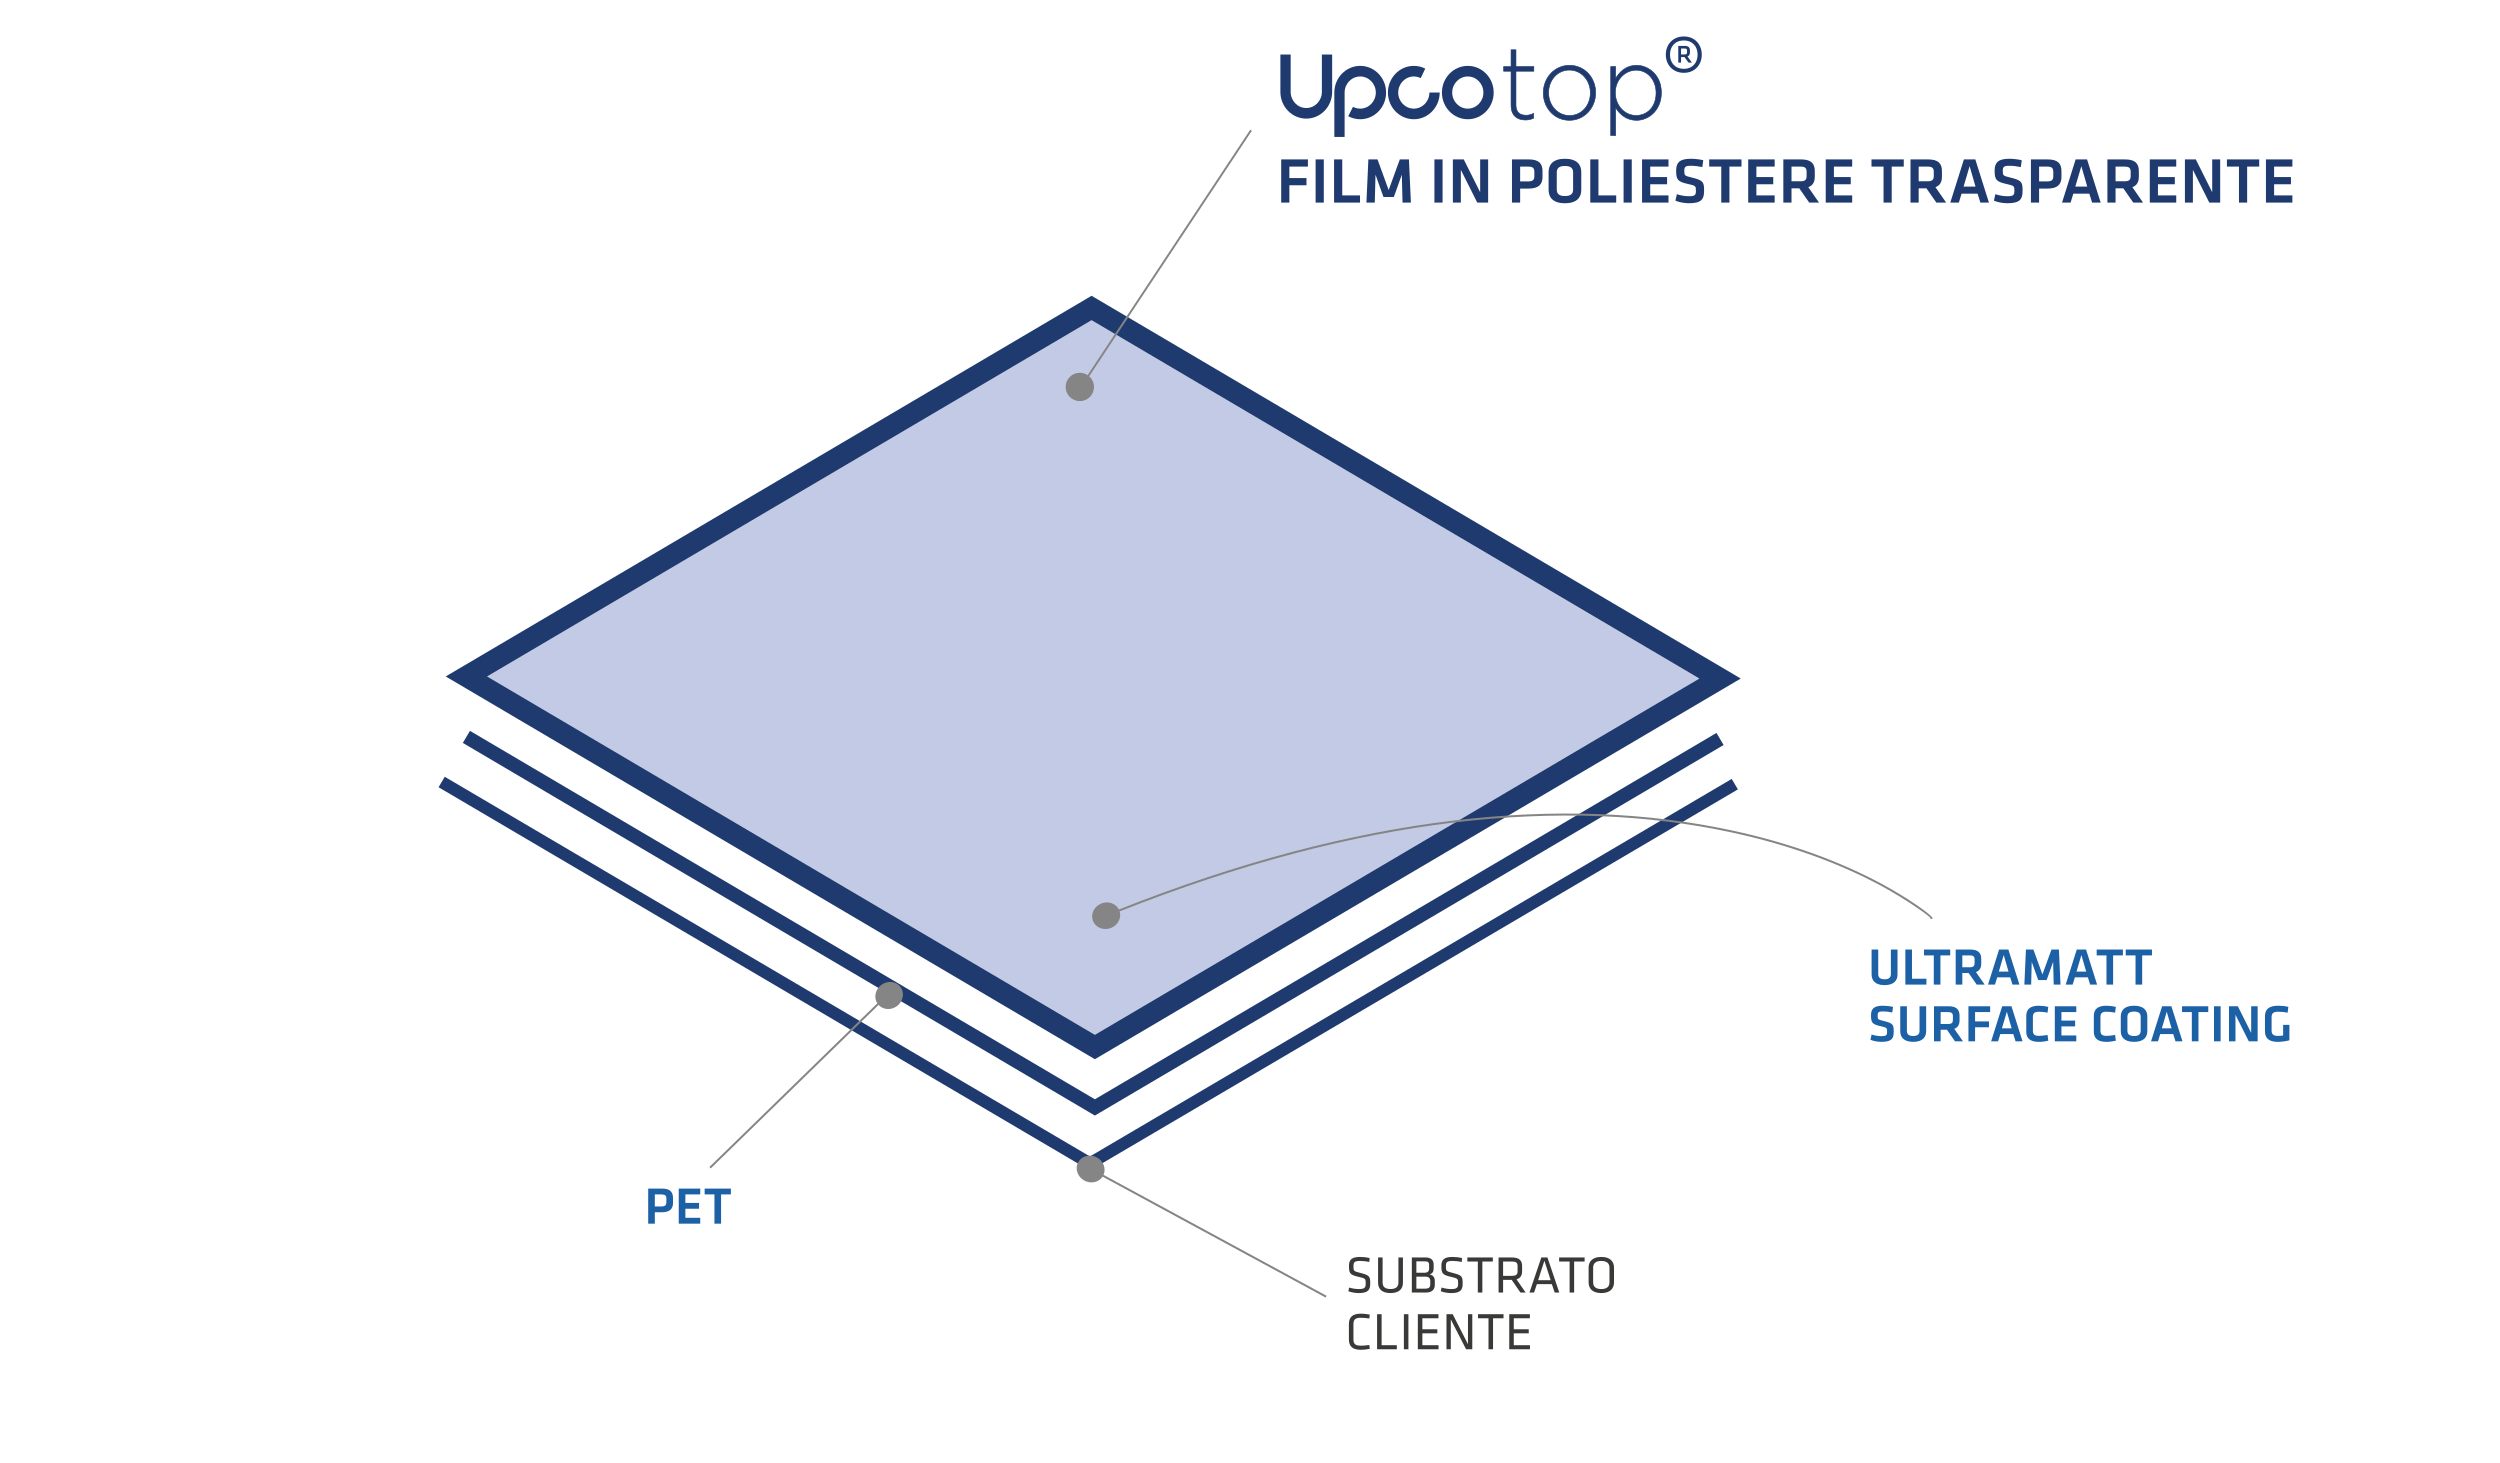
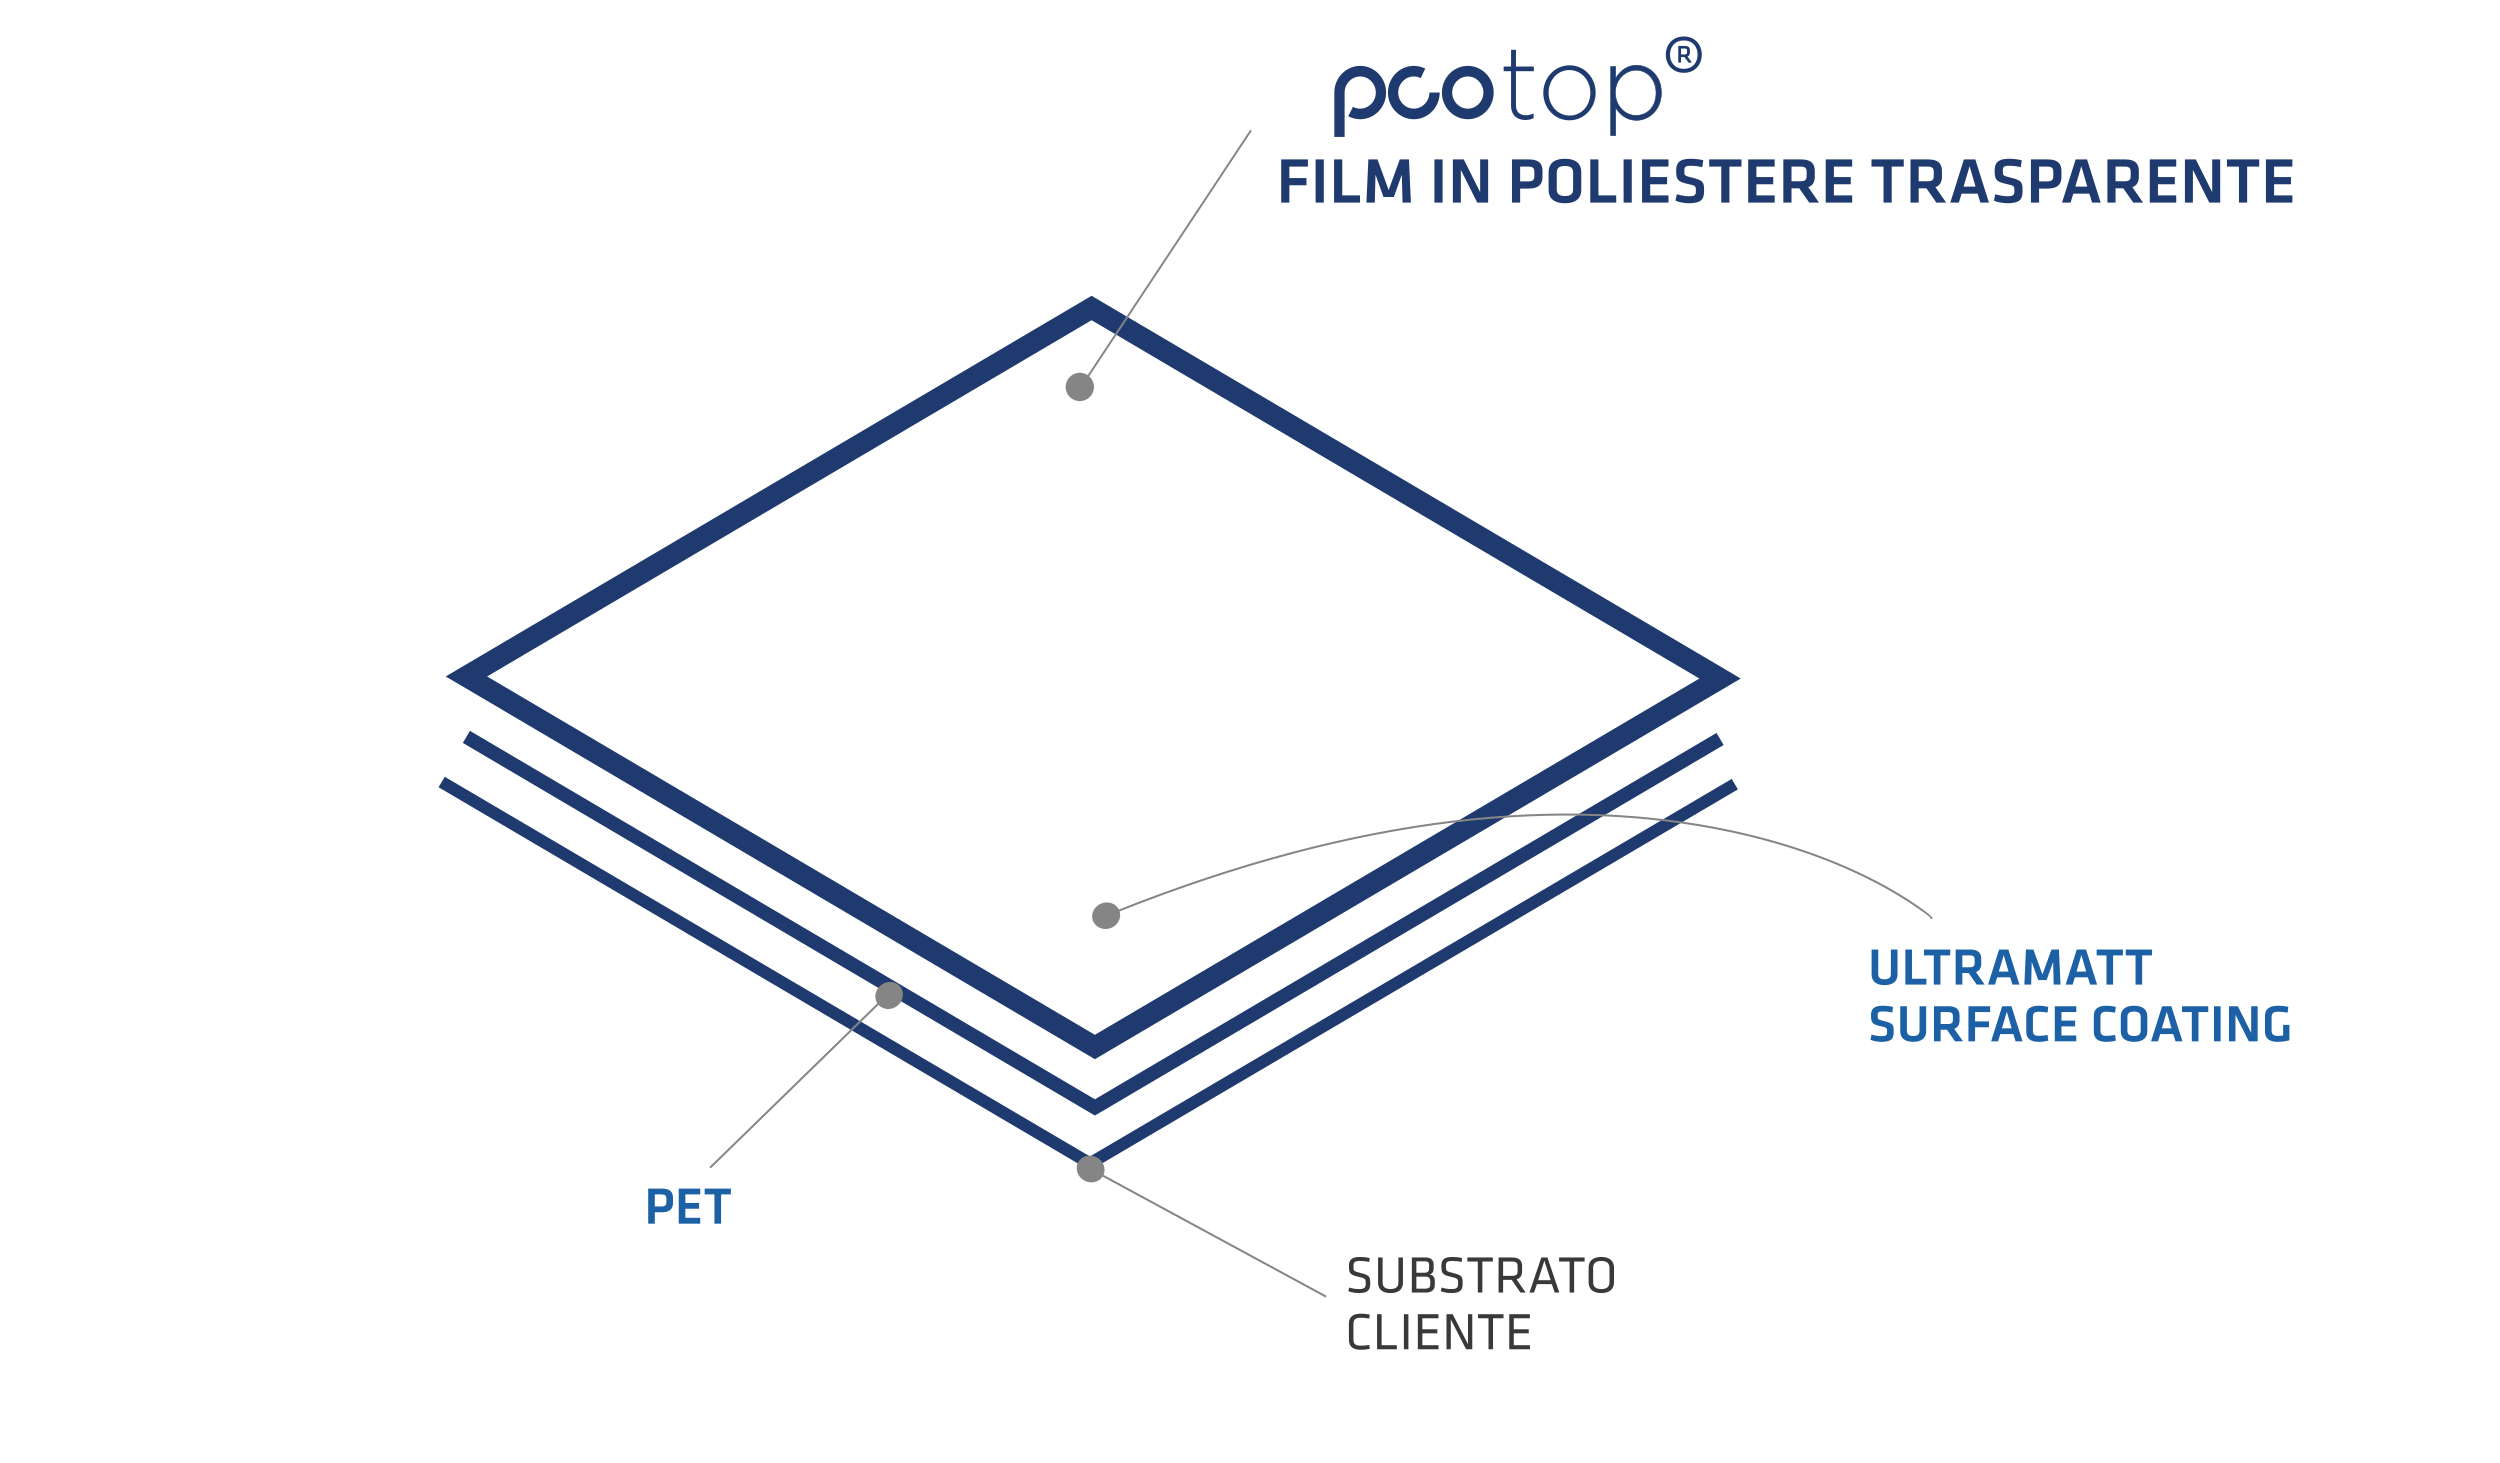
<svg xmlns="http://www.w3.org/2000/svg" width="617px" height="361px" viewBox="0 0 617 361" version="1.1">
  <title>UpcoTop_graphics_ita    </title>
  <desc>Created with Sketch.</desc>
  <g id="UpcoTop_graphics_ita----" stroke="none" stroke-width="1" fill="none" fill-rule="evenodd">
    <polyline id="Stroke-1-Copy-3" stroke="#1F3A6E" stroke-width="3" points="109 193 268.993 287.149 428.15 193.527" />
-     <polygon id="Fill-1" fill="#C3CAE5" points="425.829 165.229 424.507 167.462 423.188 165.229 270.213 255.393 120.214 166.952 269.4 79.021 423.188 169.695 424.507 167.462 423.188 165.229 424.507 167.462" />
    <path d="M466.668,234.342 L468.306,234.342 L468.306,240.491 C468.306,241.856 467.539,243.13 465.108,243.13 C462.677,243.13 461.91,241.856 461.91,240.491 L461.91,234.342 L463.548,234.342 L463.548,240.361 C463.548,241.206 463.951,241.687 465.108,241.687 C466.265,241.687 466.668,241.206 466.668,240.361 L466.668,234.342 Z M471.879,234.342 L471.879,241.557 L475.441,241.557 L475.441,243 L470.241,243 L470.241,234.342 L471.879,234.342 Z M477.259,243 L477.259,235.785 L474.841,235.785 L474.841,234.342 L481.315,234.342 L481.315,235.785 L478.897,235.785 L478.897,243 L477.259,243 Z M489.815,243 L487.852,243 L485.863,240.14 L484.303,240.14 L484.303,243 L482.665,243 L482.665,234.342 L486.214,234.342 C488.229,234.342 488.97,235.161 488.97,236.682 L488.97,237.813 C488.97,238.853 488.58,239.581 487.67,239.906 L489.815,243 Z M487.332,236.812 C487.332,236.084 487.02,235.785 486.149,235.785 L484.303,235.785 L484.303,238.723 L486.149,238.723 C487.046,238.723 487.332,238.398 487.332,237.67 L487.332,236.812 Z M496.677,243 L496.118,241.206 L492.907,241.206 L492.361,243 L490.645,243 L493.375,234.342 L495.663,234.342 L498.393,243 L496.677,243 Z M494.519,235.694 L493.31,239.789 L495.702,239.789 L494.519,235.694 Z M506.711,237.397 L505.112,241.882 L503.032,241.882 L501.433,237.397 L501.29,243 L499.613,243 L500.003,234.342 L501.836,234.342 L504.072,240.491 L506.308,234.342 L508.141,234.342 L508.531,243 L506.854,243 L506.711,237.397 Z M515.848,243 L515.289,241.206 L512.078,241.206 L511.532,243 L509.816,243 L512.546,234.342 L514.834,234.342 L517.564,243 L515.848,243 Z M513.69,235.694 L512.481,239.789 L514.873,239.789 L513.69,235.694 Z M519.876,243 L519.876,235.785 L517.458,235.785 L517.458,234.342 L523.932,234.342 L523.932,235.785 L521.514,235.785 L521.514,243 L519.876,243 Z M527.05,243 L527.05,235.785 L524.632,235.785 L524.632,234.342 L531.106,234.342 L531.106,235.785 L528.688,235.785 L528.688,243 L527.05,243 Z M467.37,254.647 C467.37,256.285 466.889,257.13 464.328,257.13 C463.34,257.13 462.196,256.883 461.624,256.61 L461.91,255.323 C462.716,255.57 463.496,255.726 464.354,255.726 C465.537,255.726 465.732,255.479 465.732,254.647 C465.732,253.685 465.706,253.607 464.146,253.269 C462.053,252.801 461.767,252.398 461.767,250.565 C461.767,248.992 462.482,248.212 464.679,248.212 C465.433,248.212 466.343,248.303 467.201,248.498 L467.019,249.876 C466.304,249.72 465.459,249.616 464.705,249.616 C463.6,249.616 463.405,249.85 463.405,250.604 C463.405,251.592 463.431,251.618 464.926,251.982 C467.253,252.541 467.37,252.918 467.37,254.647 Z M473.738,248.342 L475.376,248.342 L475.376,254.491 C475.376,255.856 474.609,257.13 472.178,257.13 C469.747,257.13 468.98,255.856 468.98,254.491 L468.98,248.342 L470.618,248.342 L470.618,254.361 C470.618,255.206 471.021,255.687 472.178,255.687 C473.335,255.687 473.738,255.206 473.738,254.361 L473.738,248.342 Z M484.461,257 L482.498,257 L480.509,254.14 L478.949,254.14 L478.949,257 L477.311,257 L477.311,248.342 L480.86,248.342 C482.875,248.342 483.616,249.161 483.616,250.682 L483.616,251.813 C483.616,252.853 483.226,253.581 482.316,253.906 L484.461,257 Z M481.978,250.812 C481.978,250.084 481.666,249.785 480.795,249.785 L478.949,249.785 L478.949,252.723 L480.795,252.723 C481.692,252.723 481.978,252.398 481.978,251.67 L481.978,250.812 Z M487.449,257 L485.811,257 L485.811,248.342 L491.167,248.342 L491.167,249.785 L487.449,249.785 L487.449,252.086 L490.881,252.086 L490.881,253.529 L487.449,253.529 L487.449,257 Z M497.444,257 L496.885,255.206 L493.674,255.206 L493.128,257 L491.412,257 L494.142,248.342 L496.43,248.342 L499.16,257 L497.444,257 Z M495.286,249.694 L494.077,253.789 L496.469,253.789 L495.286,249.694 Z M500.081,254.621 L500.081,250.721 C500.081,249.135 501.004,248.212 503.162,248.212 C503.968,248.212 504.8,248.316 505.515,248.498 L505.333,249.915 C504.631,249.785 503.812,249.694 503.214,249.694 C502.083,249.694 501.719,250.084 501.719,251.007 L501.719,254.335 C501.719,255.258 502.083,255.648 503.214,255.648 C503.812,255.648 504.631,255.557 505.333,255.427 L505.515,256.844 C504.8,257.026 503.968,257.13 503.162,257.13 C501.004,257.13 500.081,256.207 500.081,254.621 Z M507.125,257 L507.125,248.342 L512.429,248.342 L512.429,249.785 L508.763,249.785 L508.763,251.878 L512.143,251.878 L512.143,253.321 L508.763,253.321 L508.763,255.557 L512.429,255.557 L512.429,257 L507.125,257 Z M516.754,254.621 L516.754,250.721 C516.754,249.135 517.677,248.212 519.835,248.212 C520.641,248.212 521.473,248.316 522.188,248.498 L522.006,249.915 C521.304,249.785 520.485,249.694 519.887,249.694 C518.756,249.694 518.392,250.084 518.392,251.007 L518.392,254.335 C518.392,255.258 518.756,255.648 519.887,255.648 C520.485,255.648 521.304,255.557 522.006,255.427 L522.188,256.844 C521.473,257.026 520.641,257.13 519.835,257.13 C517.677,257.13 516.754,256.207 516.754,254.621 Z M529.96,250.877 L529.96,254.465 C529.96,255.908 529.128,257.13 526.684,257.13 C524.24,257.13 523.408,255.908 523.408,254.465 L523.408,250.877 C523.408,249.434 524.24,248.212 526.684,248.212 C529.128,248.212 529.96,249.434 529.96,250.877 Z M525.046,250.968 L525.046,254.374 C525.046,255.193 525.462,255.687 526.684,255.687 C527.906,255.687 528.322,255.193 528.322,254.374 L528.322,250.968 C528.322,250.149 527.906,249.655 526.684,249.655 C525.462,249.655 525.046,250.149 525.046,250.968 Z M536.913,257 L536.354,255.206 L533.143,255.206 L532.597,257 L530.881,257 L533.611,248.342 L535.899,248.342 L538.629,257 L536.913,257 Z M534.755,249.694 L533.546,253.789 L535.938,253.789 L534.755,249.694 Z M540.941,257 L540.941,249.785 L538.523,249.785 L538.523,248.342 L544.997,248.342 L544.997,249.785 L542.579,249.785 L542.579,257 L540.941,257 Z M548.05,248.342 L548.05,257 L546.412,257 L546.412,248.342 L548.05,248.342 Z M555.003,257 L551.714,250.435 L551.714,257 L550.115,257 L550.115,248.342 L552.299,248.342 L555.588,254.92 L555.588,248.342 L557.187,248.342 L557.187,257 L555.003,257 Z M560.63,251.046 L560.63,254.322 C560.63,255.167 560.994,255.661 562.138,255.661 C562.58,255.661 563.035,255.622 563.477,255.557 L563.477,252.931 L565.024,252.931 L565.024,256.74 C564.114,257 563.035,257.13 562.125,257.13 C560.006,257.13 558.992,256.233 558.992,254.517 L558.992,250.825 C558.992,249.044 560.032,248.212 562.281,248.212 C562.983,248.212 563.984,248.29 564.764,248.498 L564.582,249.928 C563.789,249.759 562.996,249.694 562.151,249.694 C561.007,249.694 560.63,250.162 560.63,251.046 Z" id="ULTRAMATT-SURFACE-CO" fill="#1C60A6" />
    <path d="M318.216,50 L316.2,50 L316.2,39.344 L322.792,39.344 L322.792,41.12 L318.216,41.12 L318.216,43.952 L322.44,43.952 L322.44,45.728 L318.216,45.728 L318.216,50 Z M326.71,39.344 L326.71,50 L324.694,50 L324.694,39.344 L326.71,39.344 Z M331.267,39.344 L331.267,48.224 L335.651,48.224 L335.651,50 L329.251,50 L329.251,39.344 L331.267,39.344 Z M345.969,43.104 L344.001,48.624 L341.441,48.624 L339.473,43.104 L339.297,50 L337.233,50 L337.713,39.344 L339.969,39.344 L342.721,46.912 L345.473,39.344 L347.729,39.344 L348.209,50 L346.145,50 L345.969,43.104 Z M356.028,39.344 L356.028,50 L354.012,50 L354.012,39.344 L356.028,39.344 Z M364.585,50 L360.537,41.92 L360.537,50 L358.569,50 L358.569,39.344 L361.257,39.344 L365.305,47.44 L365.305,39.344 L367.273,39.344 L367.273,50 L364.585,50 Z M373.156,50 L373.156,39.344 L377.316,39.344 C379.78,39.344 380.692,40.352 380.692,42.224 L380.692,43.68 C380.692,45.536 379.7,46.544 377.22,46.544 L375.172,46.544 L375.172,50 L373.156,50 Z M378.676,42.384 C378.676,41.504 378.308,41.12 377.204,41.12 L375.172,41.12 L375.172,44.768 L377.204,44.768 C378.34,44.768 378.676,44.352 378.676,43.472 L378.676,42.384 Z M390.258,42.464 L390.258,46.88 C390.258,48.656 389.234,50.16 386.226,50.16 C383.218,50.16 382.194,48.656 382.194,46.88 L382.194,42.464 C382.194,40.688 383.218,39.184 386.226,39.184 C389.234,39.184 390.258,40.688 390.258,42.464 Z M384.21,42.576 L384.21,46.768 C384.21,47.776 384.722,48.384 386.226,48.384 C387.73,48.384 388.242,47.776 388.242,46.768 L388.242,42.576 C388.242,41.568 387.73,40.96 386.226,40.96 C384.722,40.96 384.21,41.568 384.21,42.576 Z M394.495,39.344 L394.495,48.224 L398.879,48.224 L398.879,50 L392.479,50 L392.479,39.344 L394.495,39.344 Z M402.717,39.344 L402.717,50 L400.701,50 L400.701,39.344 L402.717,39.344 Z M405.258,50 L405.258,39.344 L411.786,39.344 L411.786,41.12 L407.274,41.12 L407.274,43.696 L411.434,43.696 L411.434,45.472 L407.274,45.472 L407.274,48.224 L411.786,48.224 L411.786,50 L405.258,50 Z M420.568,47.104 C420.568,49.12 419.976,50.16 416.824,50.16 C415.608,50.16 414.2,49.856 413.496,49.52 L413.848,47.936 C414.84,48.24 415.8,48.432 416.856,48.432 C418.312,48.432 418.552,48.128 418.552,47.104 C418.552,45.92 418.52,45.824 416.6,45.408 C414.024,44.832 413.672,44.336 413.672,42.08 C413.672,40.144 414.552,39.184 417.256,39.184 C418.184,39.184 419.304,39.296 420.36,39.536 L420.136,41.232 C419.256,41.04 418.216,40.912 417.288,40.912 C415.928,40.912 415.688,41.2 415.688,42.128 C415.688,43.344 415.72,43.376 417.56,43.824 C420.424,44.512 420.568,44.976 420.568,47.104 Z M424.806,50 L424.806,41.12 L421.83,41.12 L421.83,39.344 L429.798,39.344 L429.798,41.12 L426.822,41.12 L426.822,50 L424.806,50 Z M431.459,50 L431.459,39.344 L437.987,39.344 L437.987,41.12 L433.475,41.12 L433.475,43.696 L437.635,43.696 L437.635,45.472 L433.475,45.472 L433.475,48.224 L437.987,48.224 L437.987,50 L431.459,50 Z M448.929,50 L446.513,50 L444.065,46.48 L442.145,46.48 L442.145,50 L440.129,50 L440.129,39.344 L444.497,39.344 C446.977,39.344 447.889,40.352 447.889,42.224 L447.889,43.616 C447.889,44.896 447.409,45.792 446.289,46.192 L448.929,50 Z M445.873,42.384 C445.873,41.488 445.489,41.12 444.417,41.12 L442.145,41.12 L442.145,44.736 L444.417,44.736 C445.521,44.736 445.873,44.336 445.873,43.44 L445.873,42.384 Z M450.59,50 L450.59,39.344 L457.118,39.344 L457.118,41.12 L452.606,41.12 L452.606,43.696 L456.766,43.696 L456.766,45.472 L452.606,45.472 L452.606,48.224 L457.118,48.224 L457.118,50 L450.59,50 Z M464.857,50 L464.857,41.12 L461.881,41.12 L461.881,39.344 L469.849,39.344 L469.849,41.12 L466.873,41.12 L466.873,50 L464.857,50 Z M480.311,50 L477.895,50 L475.447,46.48 L473.527,46.48 L473.527,50 L471.511,50 L471.511,39.344 L475.879,39.344 C478.359,39.344 479.271,40.352 479.271,42.224 L479.271,43.616 C479.271,44.896 478.791,45.792 477.671,46.192 L480.311,50 Z M477.255,42.384 C477.255,41.488 476.871,41.12 475.799,41.12 L473.527,41.12 L473.527,44.736 L475.799,44.736 C476.903,44.736 477.255,44.336 477.255,43.44 L477.255,42.384 Z M488.756,50 L488.068,47.792 L484.116,47.792 L483.444,50 L481.332,50 L484.692,39.344 L487.508,39.344 L490.868,50 L488.756,50 Z M486.1,41.008 L484.612,46.048 L487.556,46.048 L486.1,41.008 Z M499.17,47.104 C499.17,49.12 498.578,50.16 495.426,50.16 C494.21,50.16 492.802,49.856 492.098,49.52 L492.45,47.936 C493.442,48.24 494.402,48.432 495.458,48.432 C496.914,48.432 497.154,48.128 497.154,47.104 C497.154,45.92 497.122,45.824 495.202,45.408 C492.626,44.832 492.274,44.336 492.274,42.08 C492.274,40.144 493.154,39.184 495.858,39.184 C496.786,39.184 497.906,39.296 498.962,39.536 L498.738,41.232 C497.858,41.04 496.818,40.912 495.89,40.912 C494.53,40.912 494.29,41.2 494.29,42.128 C494.29,43.344 494.322,43.376 496.162,43.824 C499.026,44.512 499.17,44.976 499.17,47.104 Z M501.231,50 L501.231,39.344 L505.391,39.344 C507.855,39.344 508.767,40.352 508.767,42.224 L508.767,43.68 C508.767,45.536 507.775,46.544 505.295,46.544 L503.247,46.544 L503.247,50 L501.231,50 Z M506.751,42.384 C506.751,41.504 506.383,41.12 505.279,41.12 L503.247,41.12 L503.247,44.768 L505.279,44.768 C506.415,44.768 506.751,44.352 506.751,43.472 L506.751,42.384 Z M516.333,50 L515.645,47.792 L511.693,47.792 L511.021,50 L508.909,50 L512.269,39.344 L515.085,39.344 L518.445,50 L516.333,50 Z M513.677,41.008 L512.189,46.048 L515.133,46.048 L513.677,41.008 Z M528.906,50 L526.49,50 L524.042,46.48 L522.122,46.48 L522.122,50 L520.106,50 L520.106,39.344 L524.474,39.344 C526.954,39.344 527.866,40.352 527.866,42.224 L527.866,43.616 C527.866,44.896 527.386,45.792 526.266,46.192 L528.906,50 Z M525.85,42.384 C525.85,41.488 525.466,41.12 524.394,41.12 L522.122,41.12 L522.122,44.736 L524.394,44.736 C525.498,44.736 525.85,44.336 525.85,43.44 L525.85,42.384 Z M530.568,50 L530.568,39.344 L537.096,39.344 L537.096,41.12 L532.584,41.12 L532.584,43.696 L536.744,43.696 L536.744,45.472 L532.584,45.472 L532.584,48.224 L537.096,48.224 L537.096,50 L530.568,50 Z M545.254,50 L541.206,41.92 L541.206,50 L539.238,50 L539.238,39.344 L541.926,39.344 L545.974,47.44 L545.974,39.344 L547.942,39.344 L547.942,50 L545.254,50 Z M552.579,50 L552.579,41.12 L549.603,41.12 L549.603,39.344 L557.571,39.344 L557.571,41.12 L554.595,41.12 L554.595,50 L552.579,50 Z M559.233,50 L559.233,39.344 L565.761,39.344 L565.761,41.12 L561.249,41.12 L561.249,43.696 L565.409,43.696 L565.409,45.472 L561.249,45.472 L561.249,48.224 L565.761,48.224 L565.761,50 L559.233,50 Z" id="film-in-poliestere-t" fill="#1F3A6E" />
    <g id="logo_upcotop" transform="translate(316, 9)" fill="#1F3A6E">
      <g id="Group-12">
        <g id="Group-7" transform="translate(0, 3.205)">
          <path d="M46.254,6.669 C44.132,6.669 42.404,8.45 42.404,10.638 C42.404,12.826 44.132,14.607 46.254,14.607 C48.376,14.607 50.103,12.826 50.103,10.638 C50.103,8.45 48.376,6.669 46.254,6.669 M46.254,17.224 C42.732,17.224 39.866,14.27 39.866,10.638 C39.866,7.007 42.732,4.053 46.254,4.053 C49.775,4.053 52.641,7.007 52.641,10.638 C52.641,14.27 49.775,17.224 46.254,17.224" id="Fill-1" />
          <path d="M15.851,21.592 L13.314,21.592 L13.314,10.638 C13.314,7.007 16.179,4.053 19.701,4.053 C23.223,4.053 26.088,7.007 26.088,10.638 C26.088,14.269 23.223,17.224 19.701,17.224 C18.672,17.224 17.649,16.965 16.743,16.477 L17.919,14.158 C18.472,14.456 19.071,14.607 19.701,14.607 C21.823,14.607 23.55,12.827 23.55,10.638 C23.55,8.45 21.823,6.669 19.701,6.669 C17.579,6.669 15.851,8.45 15.851,10.638 L15.851,21.592 Z" id="Fill-3" />
          <path d="M32.929,17.224 C29.407,17.224 26.541,14.269 26.541,10.638 C26.541,7.007 29.407,4.054 32.929,4.054 C33.92,4.054 34.87,4.281 35.753,4.73 L34.629,7.077 C34.099,6.807 33.526,6.669 32.929,6.669 C30.805,6.669 29.079,8.45 29.079,10.638 C29.079,12.827 30.805,14.607 32.929,14.607 C35.051,14.607 36.778,12.827 36.778,10.638 L39.316,10.638 C39.316,14.269 36.45,17.224 32.929,17.224" id="Fill-5" />
-           <path d="M6.387,17.07 C2.865,17.07 -0,14.116 -0,10.484 L-0,1.248 L2.538,1.248 L2.538,10.484 C2.538,12.674 4.265,14.454 6.387,14.454 C8.51,14.454 10.237,12.674 10.237,10.484 L10.237,1.248 L12.774,1.248 L12.774,10.484 C12.774,14.116 9.909,17.07 6.387,17.07" id="Fill-7" />
          <path d="M56.929,13.853 L56.929,5.365 L55.105,5.365 L55.105,4.221 L56.929,4.221 L56.929,0.079 L58.136,0.079 L58.136,4.221 L62.549,4.221 L62.549,5.365 L58.136,5.365 L58.136,13.726 C58.136,15.581 59.196,16.242 60.65,16.242 C61.267,16.242 61.785,16.115 62.499,15.784 L62.499,16.954 C61.859,17.258 61.242,17.411 60.453,17.411 C58.506,17.411 56.929,16.318 56.929,13.853" id="Fill-10" />
-           <path d="M60.454,17.489 C58.199,17.489 56.853,16.129 56.853,13.853 L56.853,5.443 L55.029,5.443 L55.029,4.143 L56.853,4.143 L56.853,1.10134124e-13 L58.212,1.10134124e-13 L58.212,4.143 L62.624,4.143 L62.624,5.443 L58.212,5.443 L58.212,13.726 C58.212,15.344 59.033,16.163 60.651,16.163 C61.258,16.163 61.768,16.037 62.468,15.713 L62.574,15.664 L62.574,17.004 L62.531,17.024 C61.846,17.35 61.225,17.489 60.454,17.489 Z M55.181,5.286 L57.004,5.286 L57.004,13.853 C57.004,16.033 58.294,17.333 60.454,17.333 C61.185,17.333 61.777,17.205 62.423,16.903 L62.423,15.904 C61.755,16.202 61.25,16.32 60.651,16.32 C58.956,16.32 58.06,15.422 58.06,13.726 L58.06,5.286 L62.472,5.286 L62.472,4.3 L58.06,4.3 L58.06,0.156 L57.004,0.156 L57.004,4.3 L55.181,4.3 L55.181,5.286 Z" id="Fill-12" />
          <path d="M64.89,10.752 L64.89,10.701 C64.89,7.068 67.626,3.916 71.372,3.916 C75.095,3.916 77.805,7.017 77.805,10.651 L77.805,10.701 C77.805,14.336 75.069,17.487 71.323,17.487 C67.602,17.487 64.89,14.386 64.89,10.752 M76.5,10.752 L76.5,10.701 C76.5,7.576 74.232,5.084 71.323,5.084 C68.341,5.084 66.197,7.6 66.197,10.651 L66.197,10.701 C66.197,13.828 68.465,16.318 71.372,16.318 C74.355,16.318 76.5,13.802 76.5,10.752" id="Fill-14" />
-           <path d="M71.323,17.565 C67.673,17.565 64.814,14.572 64.814,10.752 L64.814,10.701 C64.814,6.853 67.694,3.838 71.372,3.838 C75.022,3.838 77.881,6.83 77.881,10.65 L77.881,10.701 C77.881,14.55 75,17.565 71.323,17.565 M71.372,3.995 C67.78,3.995 64.965,6.94 64.965,10.701 L64.965,10.752 C64.965,14.485 67.758,17.409 71.323,17.409 C74.915,17.409 77.73,14.463 77.73,10.701 L77.73,10.65 C77.73,6.917 74.936,3.995 71.372,3.995 M71.372,16.396 C68.427,16.396 66.121,13.894 66.121,10.701 L66.121,10.65 C66.121,7.487 68.406,5.007 71.323,5.007 C74.268,5.007 76.575,7.508 76.575,10.701 L76.575,10.752 C76.575,13.917 74.289,16.396 71.372,16.396 M71.323,5.163 C68.491,5.163 66.272,7.574 66.272,10.65 L66.272,10.701 C66.272,13.807 68.512,16.24 71.372,16.24 C74.205,16.24 76.424,13.83 76.424,10.752 L76.424,10.701 C76.424,7.596 74.184,5.163 71.323,5.163" id="Fill-16" />
          <path d="M81.527,4.221 L82.736,4.221 L82.736,7.118 C83.82,5.416 85.422,3.916 87.911,3.916 C90.943,3.916 94.024,6.432 94.024,10.65 L94.024,10.701 C94.024,14.92 90.943,17.487 87.911,17.487 C85.398,17.487 83.77,16.013 82.736,14.387 L82.736,21.249 L81.527,21.249 L81.527,4.221 Z M92.718,10.752 L92.718,10.701 C92.718,7.296 90.426,5.111 87.788,5.111 C85.176,5.111 82.662,7.373 82.662,10.676 L82.662,10.727 C82.662,14.056 85.176,16.293 87.788,16.293 C90.524,16.293 92.718,14.234 92.718,10.752 Z" id="Fill-18" />
          <path d="M82.811,21.326 L81.452,21.326 L81.452,4.143 L82.811,4.143 L82.811,6.863 C84.173,4.829 85.844,3.838 87.912,3.838 C89.468,3.838 91.016,4.497 92.157,5.646 C93.044,6.537 94.1,8.129 94.1,10.652 L94.1,10.701 C94.1,14.999 90.954,17.565 87.912,17.565 C85.834,17.565 84.119,16.582 82.811,14.641 L82.811,21.326 Z M81.602,21.171 L82.661,21.171 L82.661,14.127 L82.799,14.345 C84.093,16.379 85.814,17.409 87.912,17.409 C90.879,17.409 93.949,14.9 93.949,10.701 L93.949,10.652 C93.949,7.379 91.69,3.995 87.912,3.995 C85.829,3.995 84.157,5.03 82.799,7.161 L82.661,7.379 L82.661,4.3 L81.602,4.3 L81.602,21.171 Z M87.788,16.372 C86.472,16.372 85.162,15.804 84.192,14.814 C83.156,13.756 82.585,12.304 82.585,10.727 L82.585,10.677 C82.585,9.108 83.156,7.661 84.192,6.599 C85.164,5.604 86.475,5.033 87.788,5.033 C90.643,5.033 92.794,7.47 92.794,10.701 L92.794,10.752 C92.794,14.061 90.735,16.372 87.788,16.372 Z M87.788,5.19 C85.359,5.19 82.737,7.287 82.737,10.677 L82.737,10.727 C82.737,13.366 84.669,16.215 87.788,16.215 C90.647,16.215 92.642,13.969 92.642,10.752 L92.642,10.701 C92.642,7.559 90.556,5.19 87.788,5.19 Z" id="Fill-20" />
        </g>
        <path d="M95.122,4.487 C95.122,2.008 96.843,0 99.573,0 C102.303,0 104,2.008 104,4.487 C104,6.966 102.303,8.974 99.573,8.974 C96.843,8.974 95.122,6.966 95.122,4.487 Z M96.155,4.487 C96.155,6.396 97.311,7.983 99.573,7.983 C101.811,7.983 102.967,6.396 102.967,4.487 C102.967,2.578 101.811,0.992 99.573,0.992 C97.311,0.992 96.155,2.578 96.155,4.487 Z M100.729,6.446 L99.721,5.082 L98.885,5.082 L98.885,6.446 L98.196,6.446 L98.196,2.33 L99.795,2.33 C100.705,2.33 101.073,2.727 101.073,3.421 L101.073,3.991 C101.073,4.388 100.95,4.71 100.483,4.958 L101.565,6.446 L100.729,6.446 Z M100.36,3.471 C100.36,3.074 100.188,2.975 99.77,2.975 L98.885,2.975 L98.885,4.438 L99.77,4.438 C100.213,4.438 100.36,4.264 100.36,3.967 L100.36,3.471 Z" id="®" />
      </g>
    </g>
    <polygon id="Fill-2" fill="#1F3A6E" points="114.226 183.349 270.212 275.319 425.388 183.863 423.627 180.887 270.212 271.304 115.987 180.374" />
    <path d="M269.399,73 L110,166.948 L270.212,261.413 L429.614,167.462 L425.828,165.229 L269.399,73 Z M120.216,166.951 L269.399,79.024 L419.401,167.462 L270.212,255.392 L120.216,166.951 Z" id="Fill-3" fill="#1F3A6E" />
    <path d="M276.146,224.469 C335.678,200.865 386.07,196.056 427.43,204.949 C441.993,208.081 454.399,212.732 464.573,218.223 C471.035,221.711 476.916,225.934 476.916,226.551 L476.916,226.801 L476.416,226.801 L476.416,226.551 C476.416,226.234 470.525,222.004 464.335,218.663 C454.202,213.194 441.841,208.559 427.325,205.438 C386.064,196.567 335.773,201.365 276.332,224.933 C276.829,226.541 275.92,228.33 274.211,229.016 C272.417,229.736 270.421,228.97 269.752,227.304 C269.083,225.638 269.995,223.704 271.789,222.984 C273.499,222.297 275.393,222.962 276.146,224.469 Z" id="Line-2" fill="#858585" fill-rule="nonzero" />
    <path d="M159.975,302 L159.975,293.342 L163.355,293.342 C165.357,293.342 166.098,294.161 166.098,295.682 L166.098,296.865 C166.098,298.373 165.292,299.192 163.277,299.192 L161.613,299.192 L161.613,302 L159.975,302 Z M164.46,295.812 C164.46,295.097 164.161,294.785 163.264,294.785 L161.613,294.785 L161.613,297.749 L163.264,297.749 C164.187,297.749 164.46,297.411 164.46,296.696 L164.46,295.812 Z M167.513,302 L167.513,293.342 L172.817,293.342 L172.817,294.785 L169.151,294.785 L169.151,296.878 L172.531,296.878 L172.531,298.321 L169.151,298.321 L169.151,300.557 L172.817,300.557 L172.817,302 L167.513,302 Z M176.325,302 L176.325,294.785 L173.907,294.785 L173.907,293.342 L180.381,293.342 L180.381,294.785 L177.963,294.785 L177.963,302 L176.325,302 Z" id="PET" fill="#1C60A6" />
    <path d="M338.175,316.764 C338.175,318.272 337.733,319.13 335.354,319.13 C334.522,319.13 333.521,318.974 332.78,318.675 L332.962,317.765 C333.755,318.012 334.587,318.142 335.38,318.142 C336.771,318.142 337.057,317.778 337.057,316.79 C337.057,315.62 337.044,315.516 335.263,315.113 C333.17,314.645 332.923,314.242 332.923,312.448 C332.923,310.94 333.547,310.212 335.692,310.212 C336.446,310.212 337.343,310.316 338.032,310.498 L337.941,311.447 C337.252,311.291 336.433,311.2 335.718,311.2 C334.301,311.2 334.041,311.486 334.041,312.487 C334.041,313.683 334.041,313.735 335.757,314.164 C338.058,314.736 338.175,315.074 338.175,316.764 Z M345.128,310.342 L346.246,310.342 L346.246,316.569 C346.246,317.986 345.427,319.13 343.178,319.13 C340.929,319.13 340.11,317.986 340.11,316.569 L340.11,310.342 L341.228,310.342 L341.228,316.504 C341.228,317.57 341.813,318.129 343.178,318.129 C344.543,318.129 345.128,317.57 345.128,316.504 L345.128,310.342 Z M351.964,319 L348.441,319 L348.441,310.342 L351.782,310.342 C353.147,310.342 353.823,310.953 353.823,312.097 L353.823,313.098 C353.823,313.761 353.602,314.255 352.835,314.541 C353.589,314.671 354.109,315.178 354.109,316.101 L354.109,317.141 C354.109,318.35 353.264,319 351.964,319 Z M352.991,317.05 L352.991,316.14 C352.991,315.451 352.601,315.074 351.743,315.074 L349.559,315.074 L349.559,318.038 L351.808,318.038 C352.601,318.038 352.991,317.7 352.991,317.05 Z M352.705,313.098 L352.705,312.123 C352.705,311.564 352.393,311.304 351.717,311.304 L349.559,311.304 L349.559,314.112 L351.535,314.112 C352.38,314.112 352.705,313.722 352.705,313.098 Z M360.984,316.764 C360.984,318.272 360.542,319.13 358.163,319.13 C357.331,319.13 356.33,318.974 355.589,318.675 L355.771,317.765 C356.564,318.012 357.396,318.142 358.189,318.142 C359.58,318.142 359.866,317.778 359.866,316.79 C359.866,315.62 359.853,315.516 358.072,315.113 C355.979,314.645 355.732,314.242 355.732,312.448 C355.732,310.94 356.356,310.212 358.501,310.212 C359.255,310.212 360.152,310.316 360.841,310.498 L360.75,311.447 C360.061,311.291 359.242,311.2 358.527,311.2 C357.11,311.2 356.85,311.486 356.85,312.487 C356.85,313.683 356.85,313.735 358.566,314.164 C360.867,314.736 360.984,315.074 360.984,316.764 Z M364.726,319 L364.726,311.343 L362.139,311.343 L362.139,310.342 L368.431,310.342 L368.431,311.343 L365.844,311.343 L365.844,319 L364.726,319 Z M375.241,319 L373.083,315.867 L370.964,315.867 L370.964,319 L369.846,319 L369.846,310.342 L373.148,310.342 C375.007,310.342 375.657,311.148 375.657,312.474 L375.657,313.722 C375.657,314.749 375.28,315.451 374.279,315.737 L376.528,319 L375.241,319 Z M374.539,312.487 C374.539,311.629 374.175,311.343 373.109,311.343 L370.964,311.343 L370.964,314.879 L373.109,314.879 C374.175,314.879 374.539,314.58 374.539,313.735 L374.539,312.487 Z M381.908,310.342 L384.833,319 L383.702,319 L382.987,316.92 L379.308,316.92 L378.606,319 L377.475,319 L380.4,310.342 L381.908,310.342 Z M382.701,315.945 L381.154,311.148 L379.607,315.945 L382.701,315.945 Z M387.379,319 L387.379,311.343 L384.792,311.343 L384.792,310.342 L391.084,310.342 L391.084,311.343 L388.497,311.343 L388.497,319 L387.379,319 Z M398.336,312.838 L398.336,316.504 C398.336,317.947 397.439,319.13 395.203,319.13 C392.967,319.13 392.07,317.947 392.07,316.504 L392.07,312.838 C392.07,311.395 392.967,310.212 395.203,310.212 C397.439,310.212 398.336,311.395 398.336,312.838 Z M393.188,312.864 L393.188,316.478 C393.188,317.544 393.838,318.142 395.203,318.142 C396.568,318.142 397.218,317.544 397.218,316.478 L397.218,312.864 C397.218,311.798 396.568,311.2 395.203,311.2 C393.838,311.2 393.188,311.798 393.188,312.864 Z M334.028,326.825 L334.028,330.517 C334.028,331.726 334.496,332.116 335.913,332.116 C336.433,332.116 337.278,332.051 337.941,331.934 L338.058,332.896 C337.434,333.039 336.524,333.13 335.874,333.13 C333.755,333.13 332.91,332.22 332.91,330.582 L332.91,326.76 C332.91,325.122 333.755,324.212 335.874,324.212 C336.524,324.212 337.434,324.303 338.058,324.446 L337.941,325.408 C337.278,325.291 336.433,325.226 335.913,325.226 C334.496,325.226 334.028,325.616 334.028,326.825 Z M340.981,324.342 L340.981,331.999 L344.738,331.999 L344.738,333 L339.863,333 L339.863,324.342 L340.981,324.342 Z M347.596,324.342 L347.596,333 L346.478,333 L346.478,324.342 L347.596,324.342 Z M349.921,333 L349.921,324.342 L355.017,324.342 L355.017,325.343 L351.039,325.343 L351.039,328.06 L354.731,328.06 L354.731,329.061 L351.039,329.061 L351.039,331.999 L355.03,331.999 L355.03,333 L349.921,333 Z M361.827,333 L358.057,325.629 L358.057,333 L356.991,333 L356.991,324.342 L358.525,324.342 L362.295,331.752 L362.295,324.342 L363.361,324.342 L363.361,333 L361.827,333 Z M367.363,333 L367.363,325.343 L364.776,325.343 L364.776,324.342 L371.068,324.342 L371.068,325.343 L368.481,325.343 L368.481,333 L367.363,333 Z M372.483,333 L372.483,324.342 L377.579,324.342 L377.579,325.343 L373.601,325.343 L373.601,328.06 L377.293,328.06 L377.293,329.061 L373.601,329.061 L373.601,331.999 L377.592,331.999 L377.592,333 L372.483,333 Z" id="SUBSTRATO-CLIENTE" fill="#393937" />
    <g id="Group" transform="translate(263, 32)" fill="#858585" fill-rule="nonzero">
      <path d="M45.449,0.166 L45.635,0 L45.968,0.373 L45.782,0.54 L4.162,63.362 C5.177,64.705 2.609,61.828 3.829,62.989 L45.449,0.166 Z" id="Line-5" />
      <circle id="Oval" cx="3.5" cy="63.5" r="3.5" />
    </g>
    <path d="M268.992,302.99 L331.368,303.492 L331.618,303.494 L331.614,303.994 L331.364,303.992 L268.988,303.49 C268.837,305.167 267.316,306.476 265.474,306.461 C263.541,306.446 261.986,304.978 262,303.183 C262.015,301.388 263.593,299.946 265.526,299.962 C267.369,299.976 268.868,301.31 268.992,302.99 Z" id="Line-11" fill="#858585" fill-rule="nonzero" transform="translate(296.809, 303.212) rotate(-332) translate(-296.809, -303.212) " />
    <path d="M166.007,270.62 L165.757,270.628 L165.742,270.128 L165.992,270.121 L222.993,261.848 C223.082,260.167 224.553,258.802 226.394,258.748 C228.327,258.693 229.935,260.102 229.987,261.896 C230.039,263.69 228.514,265.19 226.582,265.246 C224.741,265.299 223.193,264.021 223.007,262.348 L166.007,270.62 Z" id="Line-8" fill="#858585" fill-rule="nonzero" transform="translate(197.865, 264.687) rotate(-36) translate(-197.865, -264.687) " />
  </g>
</svg>